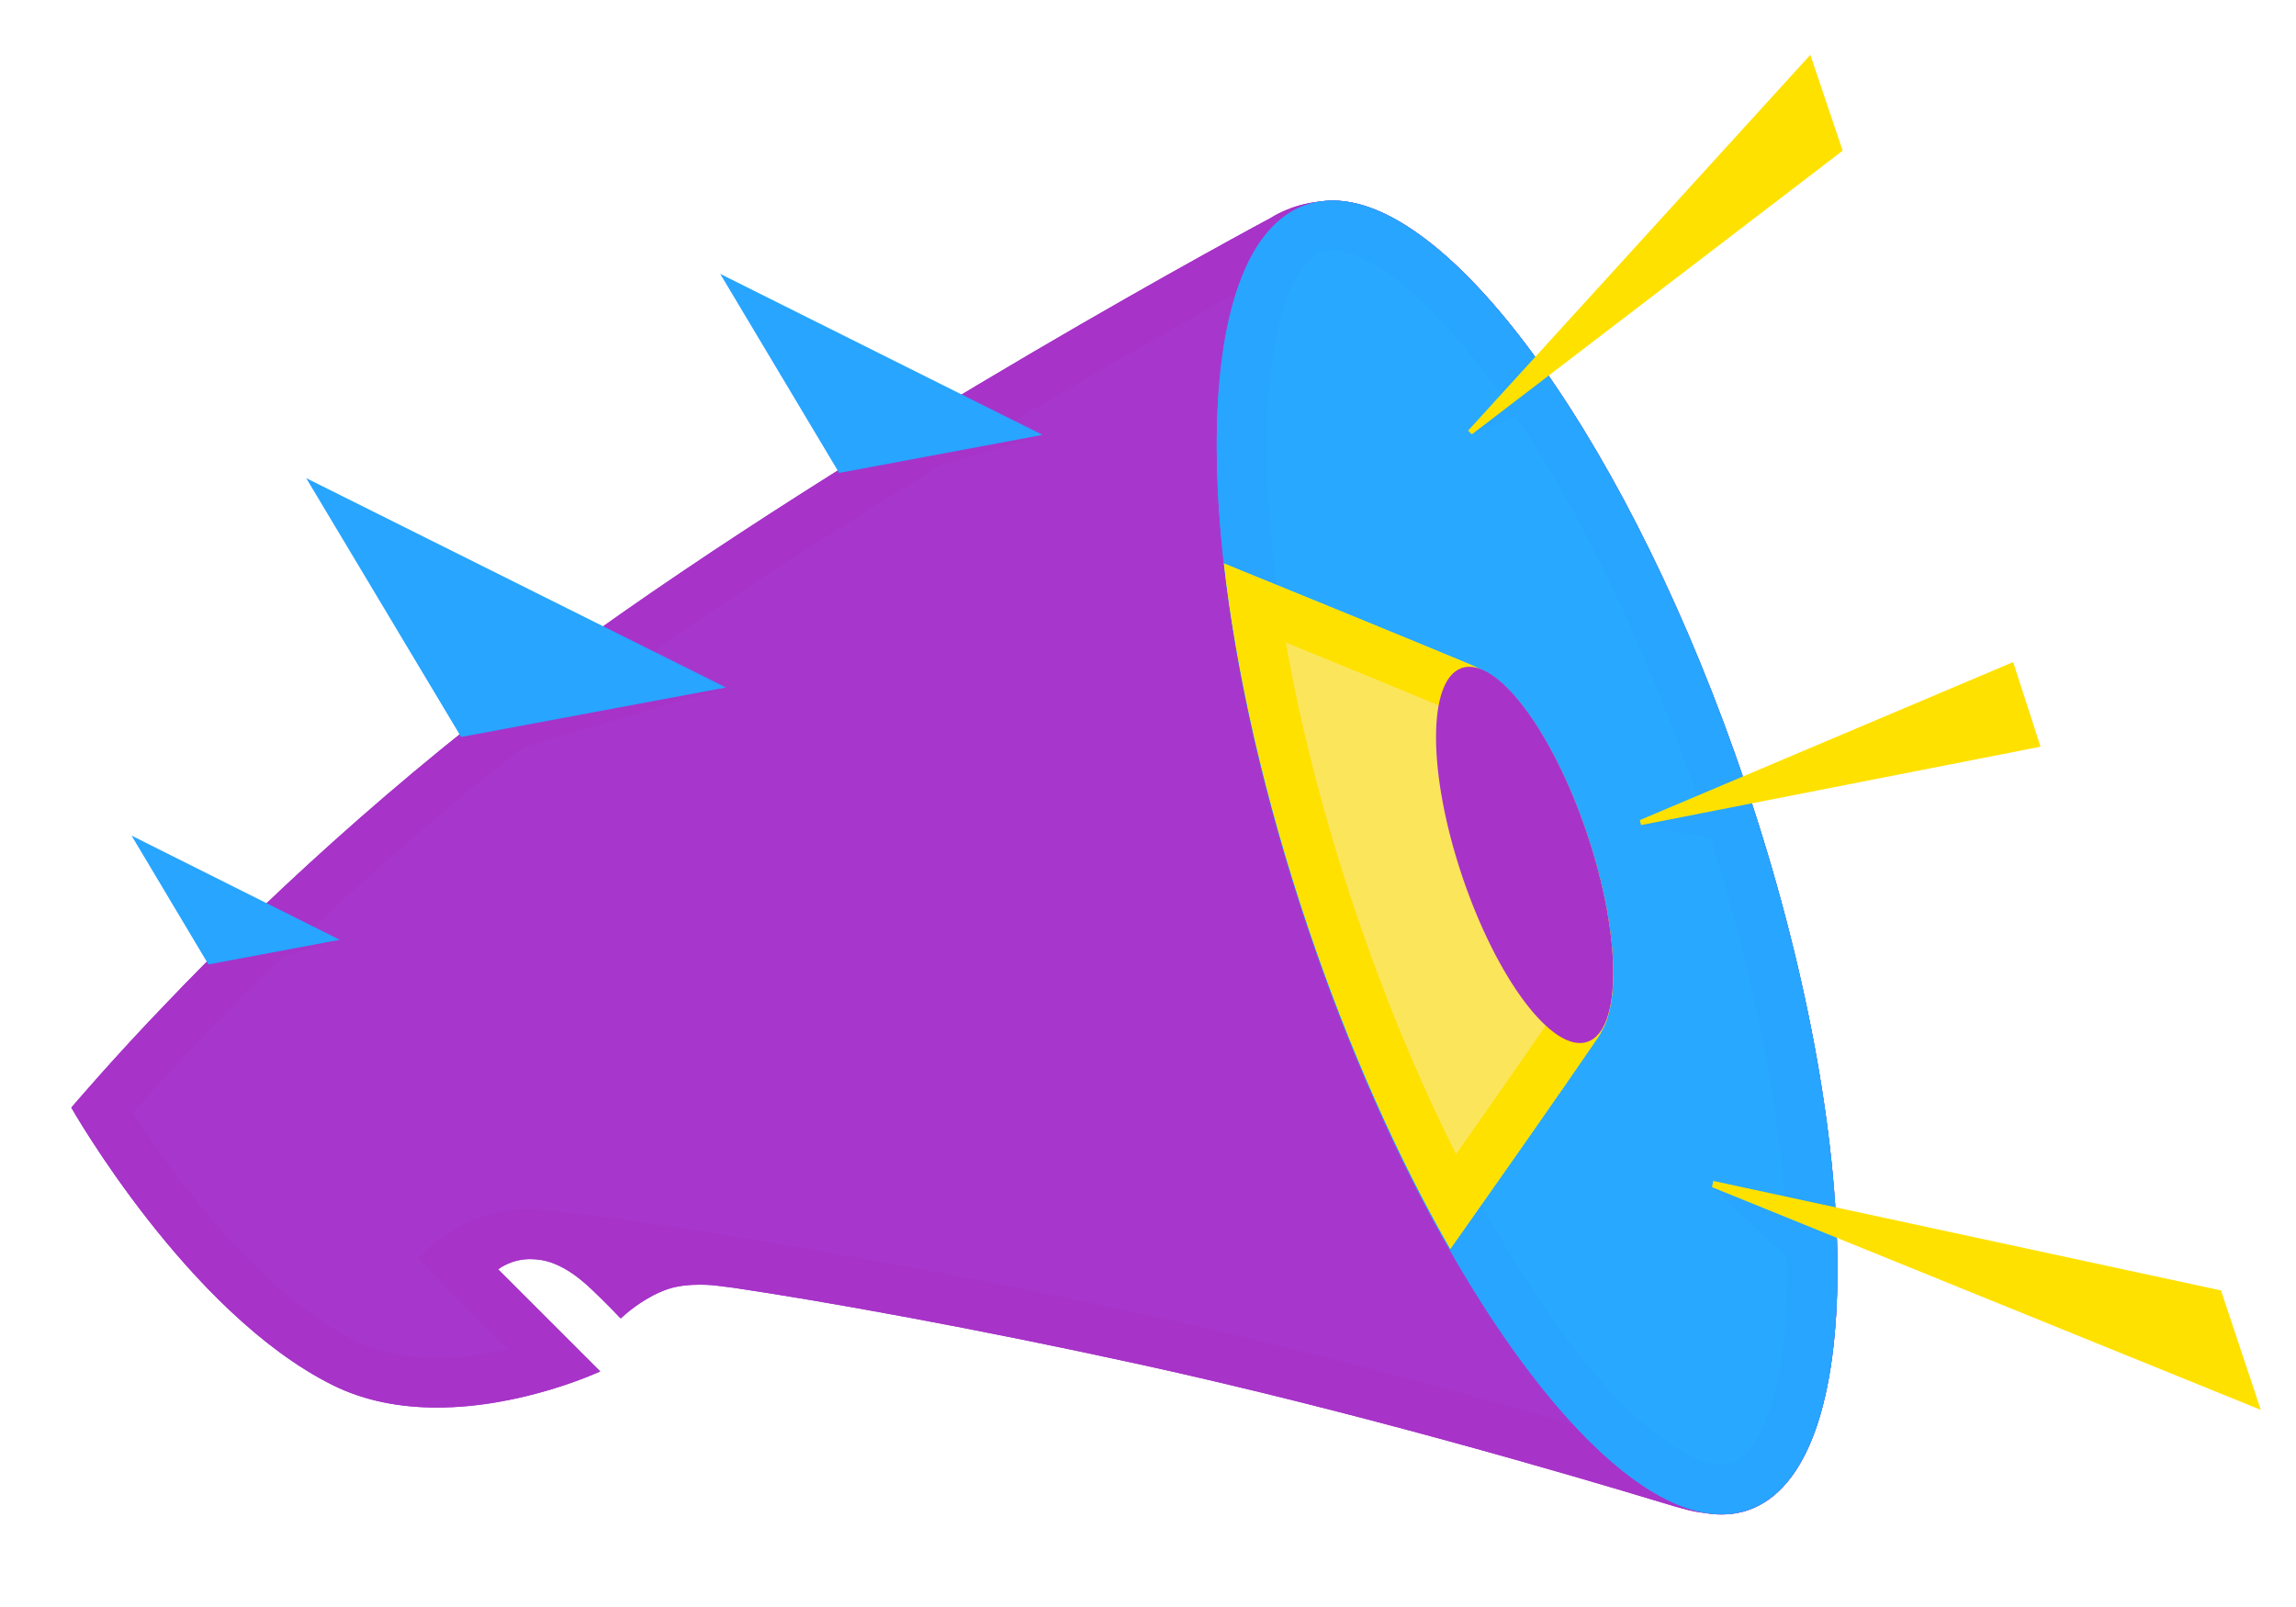
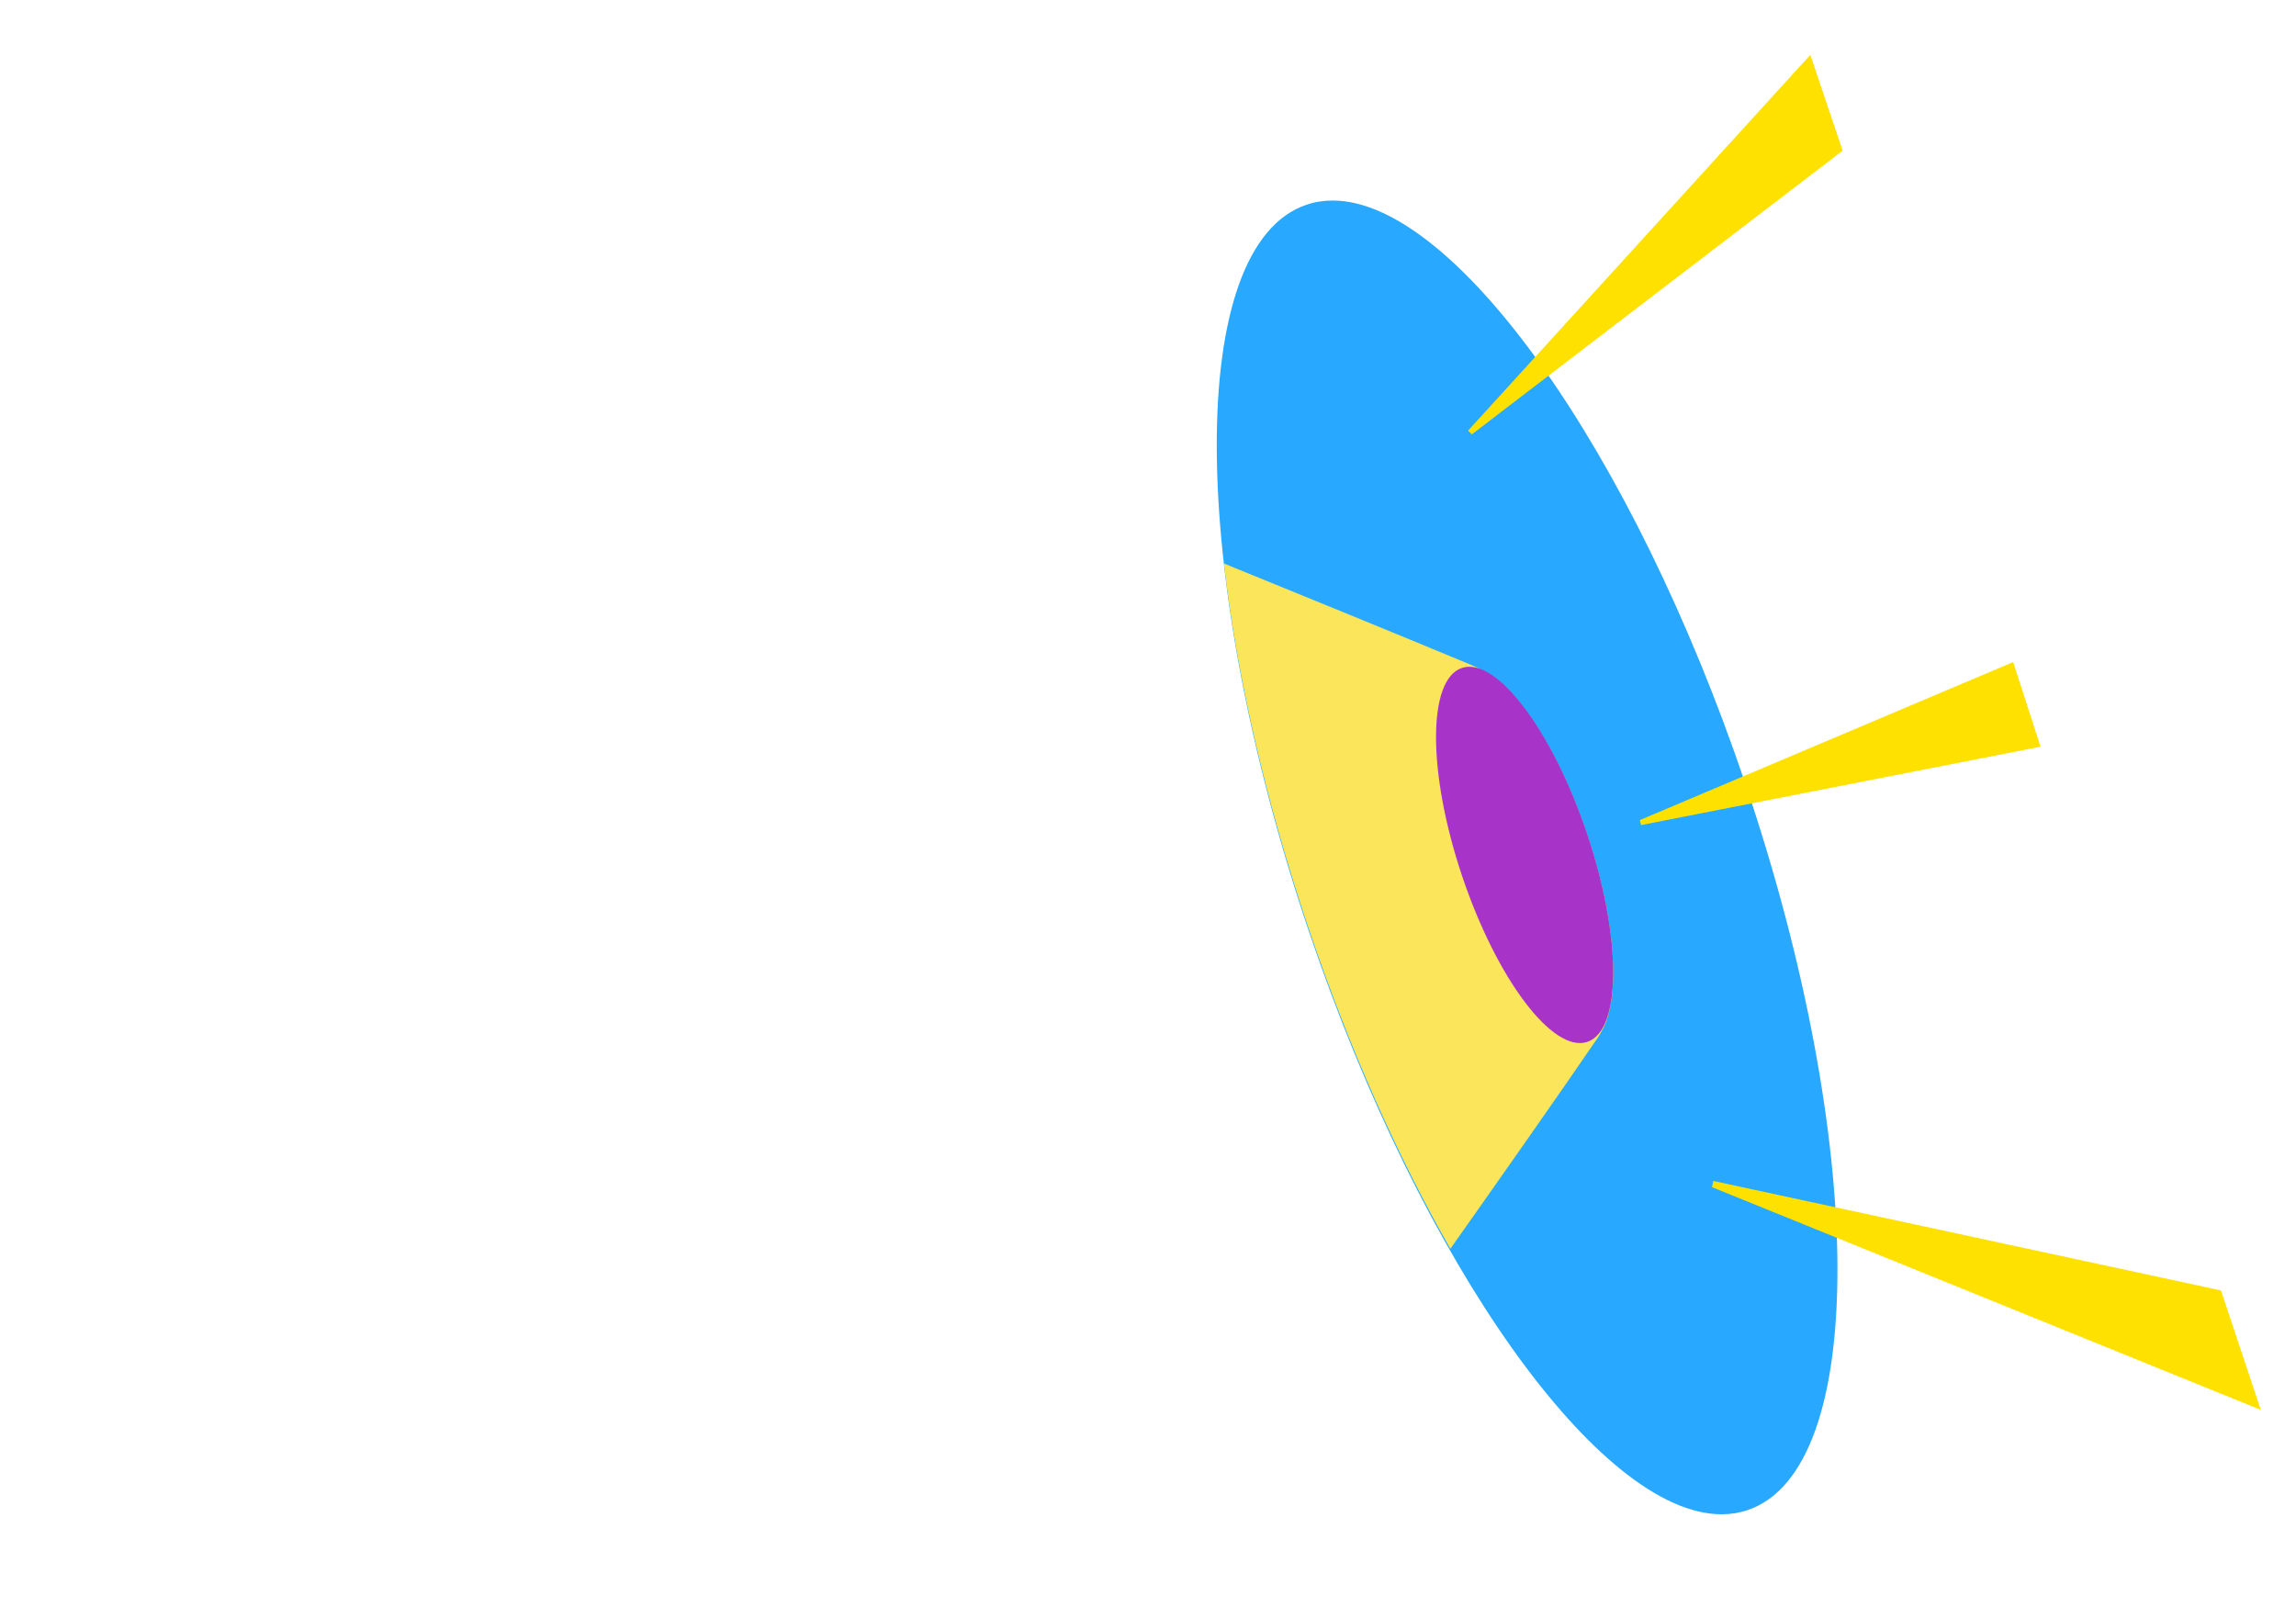
<svg xmlns="http://www.w3.org/2000/svg" version="1.1" id="Слой_1" x="0px" y="0px" width="1000px" height="700px" viewBox="0 0 1000 700" enable-background="new 0 0 1000 700" xml:space="preserve">
-   <path fill-rule="evenodd" clip-rule="evenodd" fill="#A737CC" d="M760.172,341.382c-49.373-146.113-126.883-254.03-179.699-254.03  c-1.848,0-3.661,0.132-5.446,0.398c-12.864,1.244-21.532,7.154-21.532,7.154s-176.566,94.277-308.318,190.472  c-74.73,54.561-134.772,111.862-171.857,150.698c-23.922,24.777-42.262,46.399-42.262,46.399s50.736,89.474,113.821,120.867  c14.492,7.212,30.299,9.782,45.451,9.782c37.522,0,71.079-15.744,71.079-15.744l-44.444-44.444c0,0,5.465-4.483,13.884-4.483  c3.142,0,6.543,0.473,9.964,1.773c6.247,2.374,11.705,6.504,17.109,11.646c7.047,6.705,12.159,12.202,12.159,12.202  s0.021-0.023,0.056-0.061l0.268,0.276c0,0,0.394-0.39,1.124-1.041c2.726-2.435,10.129-8.529,19.128-11.657  c9.06-3.149,21.159-1.609,21.159-1.609l7.878,0.999c39.231,5.806,105.683,17.776,177.526,33.51  c92.955,20.357,188.2,48.366,227.275,60.229c7.925,2.406,13.146,3.877,17.943,4.32c2.515,0.444,4.983,0.67,7.4,0.67  c3.943,0,7.747-0.601,11.393-1.834C813.711,640.12,813.237,498.421,760.172,341.382z" />
-   <path fill-rule="evenodd" clip-rule="evenodd" fill="#A733C8" d="M760.172,341.382c-49.373-146.113-126.883-254.03-179.699-254.03  c-1.848,0-3.661,0.132-5.446,0.398c-12.864,1.244-21.532,7.154-21.532,7.154s-176.566,94.277-308.318,190.472  c-74.73,54.561-134.772,111.862-171.857,150.698c-23.922,24.777-42.262,46.399-42.262,46.399s50.736,89.474,113.821,120.867  c14.492,7.212,30.299,9.782,45.451,9.782c37.522,0,71.079-15.744,71.079-15.744l-44.444-44.444c0,0,5.465-4.483,13.884-4.483  c3.142,0,6.543,0.473,9.964,1.773c6.247,2.374,11.705,6.504,17.109,11.646c7.047,6.705,12.159,12.202,12.159,12.202  s0.021-0.023,0.056-0.061l0.268,0.276c0,0,0.394-0.39,1.124-1.041c2.726-2.435,10.129-8.529,19.128-11.657  c9.06-3.149,21.159-1.609,21.159-1.609l7.878,0.999c39.231,5.806,105.683,17.776,177.526,33.51  c92.955,20.357,188.2,48.366,227.275,60.229c7.925,2.406,13.146,3.877,17.943,4.32c2.515,0.444,4.983,0.67,7.4,0.67  c3.943,0,7.747-0.601,11.393-1.834C813.711,640.12,813.237,498.421,760.172,341.382z M770.248,615.73  c-2.421,6.785-5.27,12.168-8.467,16c-2.402,2.879-4.855,4.713-7.5,5.608c-1.373,0.465-2.827,0.69-4.444,0.69  c-1.132,0-2.353-0.114-3.628-0.34l-0.884-0.156l-0.894-0.083c-2.906-0.268-7.895-1.733-13.638-3.477  c-37.404-11.356-134.587-40-228.936-60.663c-52.299-11.454-103.537-21.282-143.272-28.054c-3.177-0.598-5.578-0.995-5.578-0.995  s-75.445-13.509-114.897-16.956c-2.38-0.338-4.803-0.52-7.261-0.535c-0.384-0.002-0.765,0.001-1.146,0.006  c-29.532-0.347-47.427,21.279-47.427,21.279s0.062,0.079,0.177,0.219c-0.085,0.091-0.128,0.138-0.128,0.138l18.225,18.767  l20.588,20.588c-9.301,2.091-19.938,3.675-30.808,3.675c-13.734,0-25.776-2.527-35.792-7.512  c-22.789-11.341-47.945-34.04-72.749-65.643c-10.158-12.942-18.365-24.992-23.906-33.583c7.509-8.463,18.528-20.618,31.034-33.572  l0.041-0.043l0.041-0.043c10.915-11.43,22.298-22.877,34.067-34.26l24.753-7.289l-21.321,3.985  c10.747-10.318,21.802-20.579,33.11-30.722c22.459-20.144,45.412-39.352,68.543-57.375l88.006-25.916l-71.652,13.393  c4.483-3.372,8.969-6.701,13.457-9.978c48.882-35.689,104.195-71.149,151.818-100.224l44.272-13.037l-32.957,6.16  c13.709-8.294,26.647-15.986,38.441-22.913c59.576-34.991,103.733-58.608,104.171-58.842l1.033-0.552l0.968-0.66  c0.041-0.028,4.853-2.854,11.406-3.488l0.561-0.054l0.558-0.083c0.721-0.108,1.454-0.16,2.241-0.16  c13.839,0,40.407,16.577,73.469,63.101c32.158,45.253,62.591,107.825,85.691,176.189c12.647,37.428,22.459,74.526,29.163,110.263  c6.413,34.188,9.712,65.594,9.805,93.347C778.688,578.11,775.8,600.171,770.248,615.73z" />
  <path fill="#28A9FF" d="M580.417,87.352c-3.951,0-7.757,0.602-11.409,1.837c-52.493,17.751-52.019,159.423,1.059,316.432  c49.385,146.085,126.915,253.987,179.744,253.987c3.951,0,7.756-0.602,11.409-1.837c52.493-17.751,52.019-159.423-1.059-316.433  C710.777,195.254,633.247,87.352,580.417,87.352z" />
-   <path fill="#27A5FF" d="M760.162,341.339C710.777,195.254,633.247,87.352,580.418,87.352c-3.951,0-7.757,0.602-11.409,1.837  c-52.493,17.751-52.019,159.423,1.059,316.432c49.385,146.085,126.915,253.987,179.744,253.987c3.951,0,7.756-0.602,11.409-1.837  C813.714,640.021,813.24,498.349,760.162,341.339z M770.247,615.631c-2.421,6.783-5.27,12.164-8.468,15.995  c-2.403,2.879-4.857,4.713-7.503,5.608c-1.382,0.467-2.842,0.695-4.464,0.695c-13.845,0-40.423-16.575-73.494-63.094  c-32.166-45.245-62.606-107.806-85.712-176.157c-12.65-37.42-22.464-74.511-29.17-110.241c-6.415-34.181-9.714-65.58-9.807-93.327  c-0.088-26.171,2.801-48.226,8.354-63.781c2.421-6.783,5.27-12.164,8.467-15.995c2.402-2.879,4.857-4.713,7.503-5.608  c1.382-0.467,2.842-0.695,4.464-0.695c13.845,0,40.423,16.575,73.494,63.094c0.732,1.029,1.461,2.077,2.191,3.124l-15.06,13.959  l19.317-7.74c29.768,44.329,57.708,103.049,79.264,166.814c0.67,1.981,1.327,3.961,1.981,5.94l-26.897,5.176l30.314,5.399  c10.069,31.805,18.054,63.261,23.771,93.726c4.803,25.593,7.859,49.627,9.131,71.736l-32.276-13.109l32.912,30.794  c0.018,1.307,0.037,2.615,0.041,3.907C778.688,578.021,775.799,600.077,770.247,615.631z" />
  <path fill="#FBE55A" d="M533.087,245.458c5.425,47.608,17.734,102.342,36.915,159.08c17.744,52.488,39.12,100.043,61.679,139.437  c21.452-30.418,46.891-66.572,64.287-92.069c0.581-0.852,1.101-1.779,1.574-2.756c1.48-2.372,2.627-5.409,3.44-9.014  c3.95-16.6,0.71-45.552-9.714-76.62c-12.428-37.042-31.19-65.529-45.826-71.609c-1.428-0.798-3.104-1.616-5.151-2.468  C608.244,276.087,564.006,258.056,533.087,245.458z" />
-   <path fill="#FFE100" d="M560.007,279.85c23.901,9.763,50.815,20.798,71.947,29.602c1.15,0.479,2.131,0.944,2.914,1.382l1.097,0.613  l1.134,0.471c1.492,0.706,6.916,5.024,14.245,16.526c7.204,11.306,14.084,26.211,19.371,41.969  c9.931,29.6,11.765,53.826,9.177,64.705l-0.03,0.125l-0.028,0.125c-0.344,1.524-0.664,2.24-0.734,2.385l-0.568,0.911l-0.507,1.049  l-0.049,0.099c-11.871,17.395-27.404,39.639-43.796,62.962c-16.203-32.215-31.068-67.997-43.638-105.179  C577.007,357.561,566.64,317.5,560.007,279.85 M533.087,245.458c5.425,47.608,17.734,102.342,36.915,159.08  c17.744,52.488,39.12,100.043,61.679,139.437c21.452-30.418,46.891-66.572,64.288-92.069c0.581-0.852,1.101-1.779,1.574-2.756  c1.48-2.372,2.627-5.409,3.44-9.014c3.95-16.6,0.71-45.552-9.714-76.62c-12.428-37.042-31.19-65.529-45.826-71.609  c-1.428-0.798-3.104-1.616-5.151-2.468C608.244,276.087,564.006,258.056,533.087,245.458z" />
-   <path fill-rule="evenodd" clip-rule="evenodd" fill="#27A5FF" d="M200.836,321.026l115.32-21.555l-182.792-91.196L200.836,321.026z   M313.672,119.29l51.816,86.721l88.563-16.579L313.672,119.29z M90.777,420.102l57.211-10.726l-90.685-45.381L90.777,420.102z" />
  <path fill-rule="evenodd" clip-rule="evenodd" fill="#FFE100" d="M876.814,288.395l-162.601,68.834l0.542,2.168l173.983-34.146  L876.814,288.395z M967.328,562.107L746.191,514.41l-0.542,2.71l239.024,97.019L967.328,562.107z M788.467,23.897L639.416,187.582  l1.626,1.626L802.559,65.631L788.467,23.897z" />
  <path fill-rule="evenodd" clip-rule="evenodd" fill="#A733C8" d="M636.795,381.531c15.09,44.975,39.517,77.345,54.559,72.3  c15.042-5.045,15.003-45.594-0.087-90.569c-15.09-44.975-39.517-77.345-54.559-72.3  C621.666,296.007,621.705,336.556,636.795,381.531z" />
</svg>